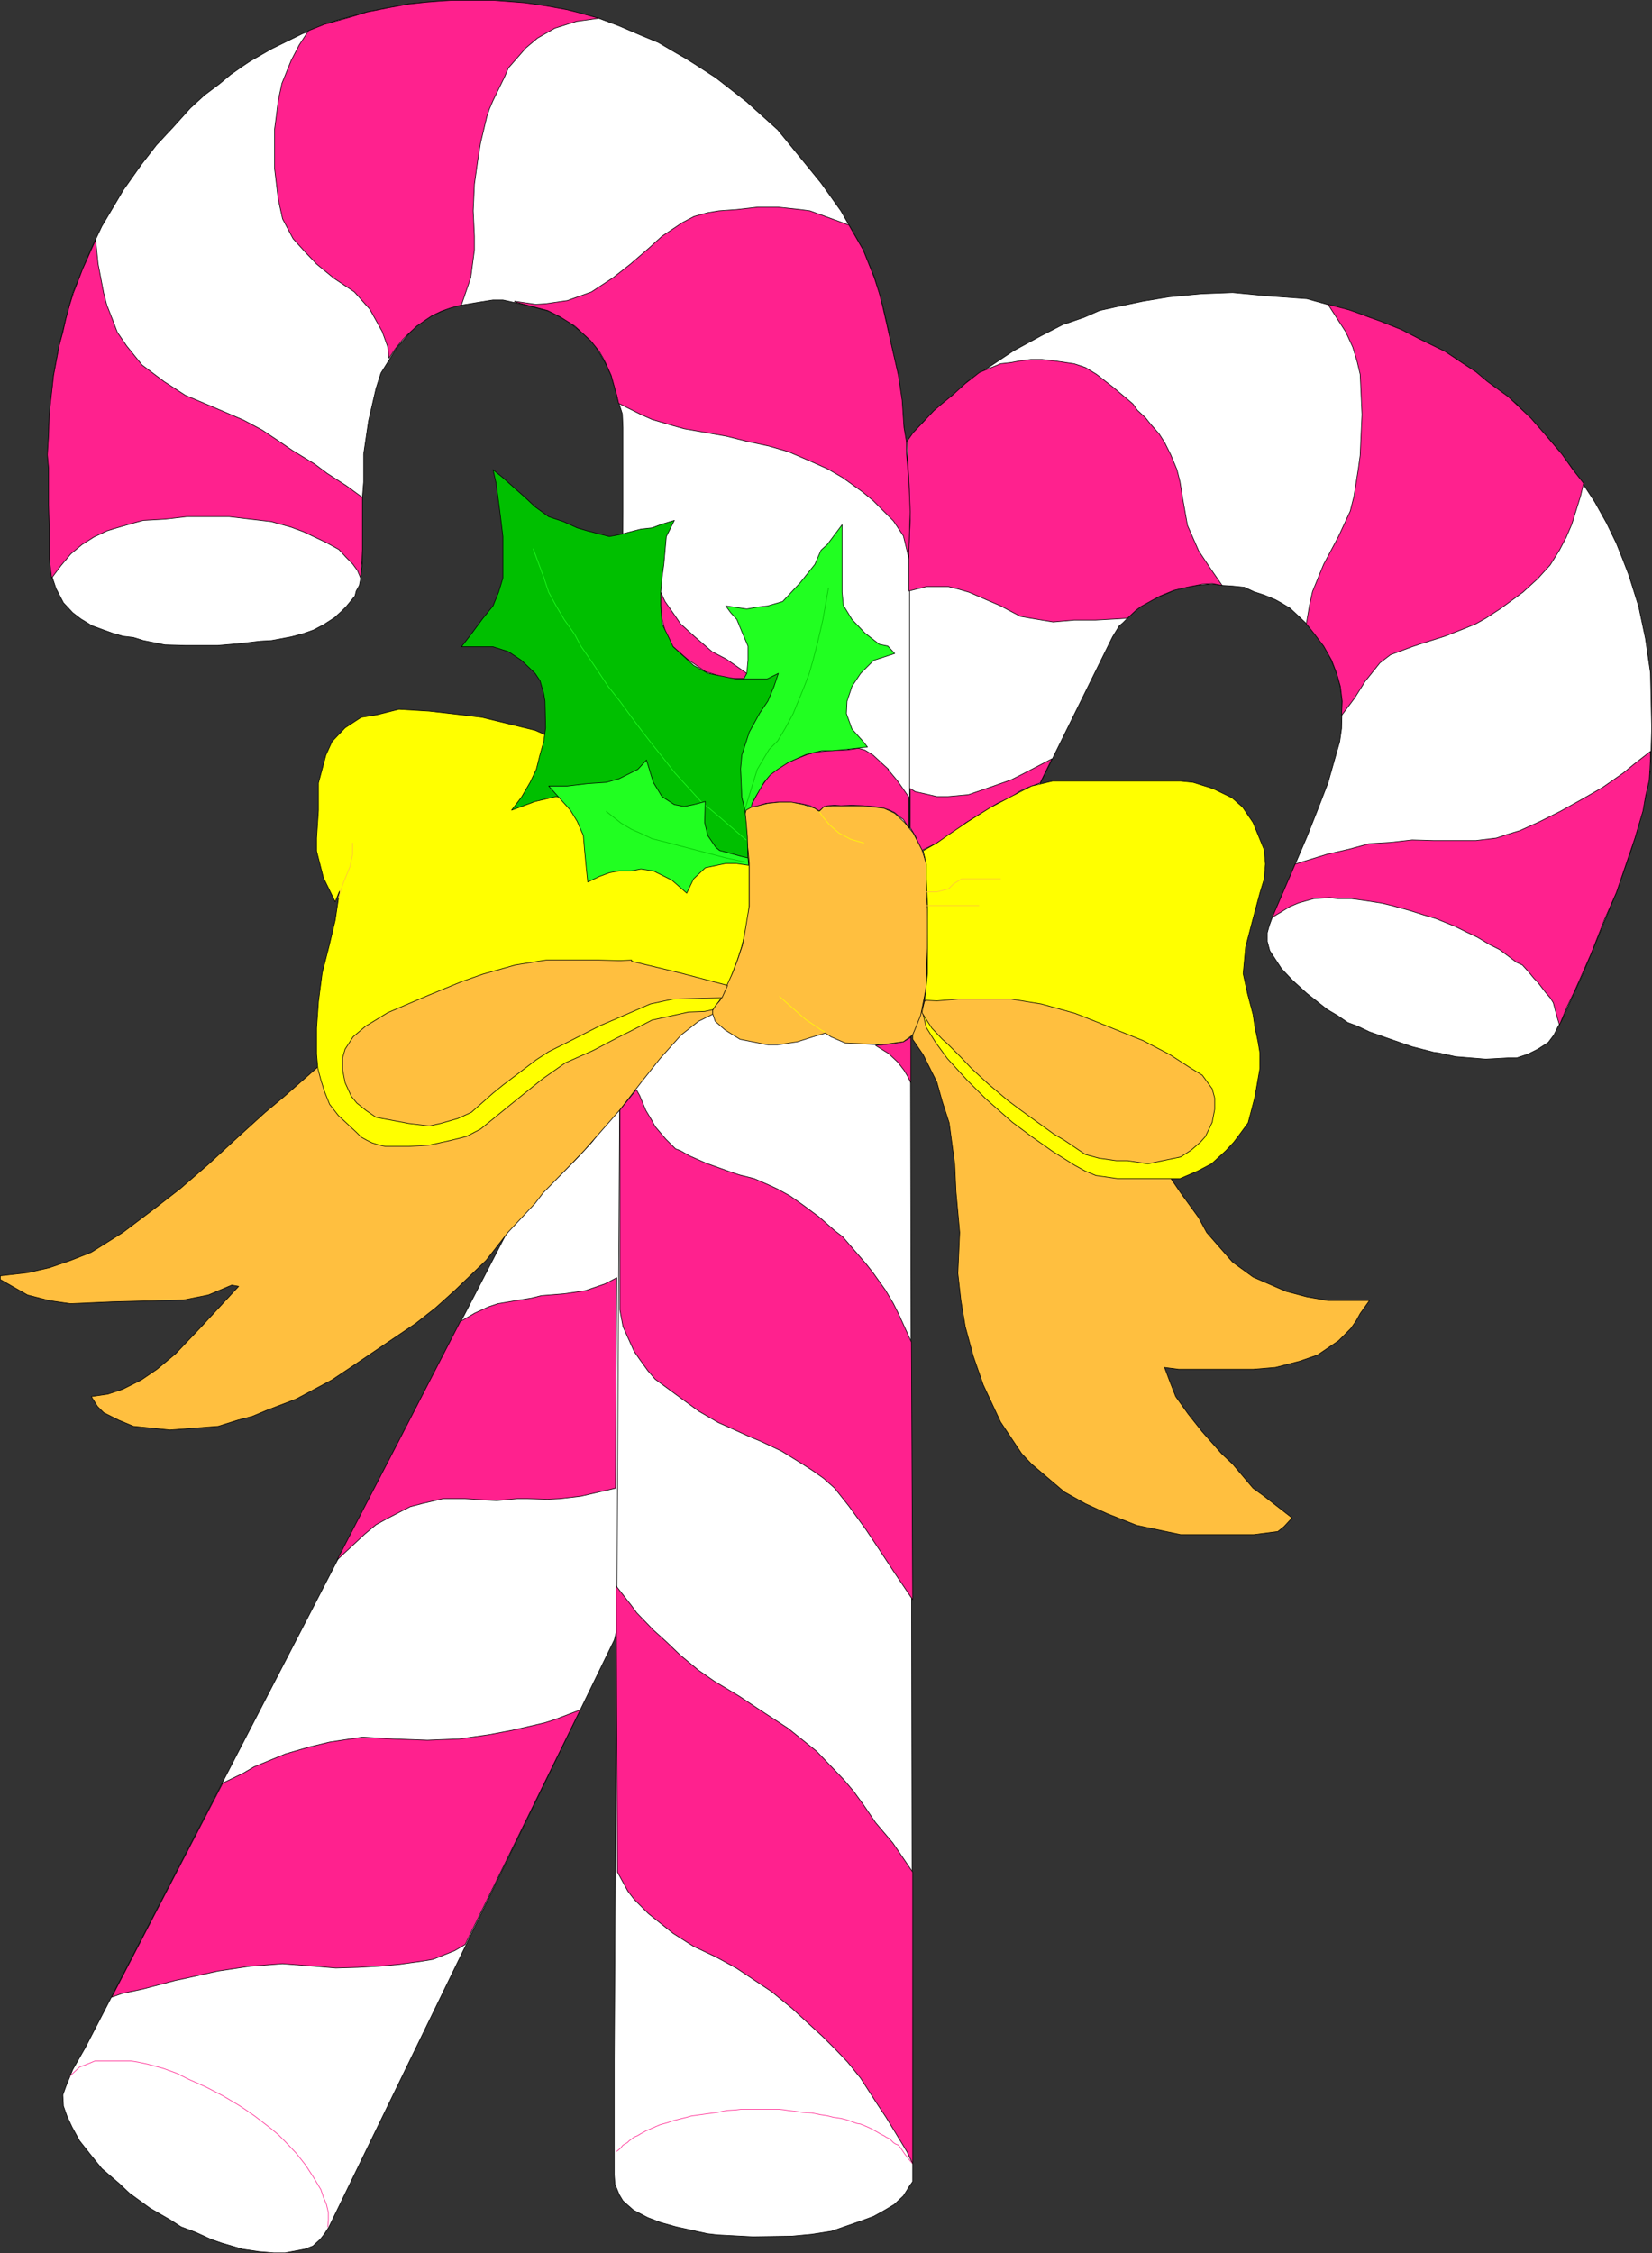
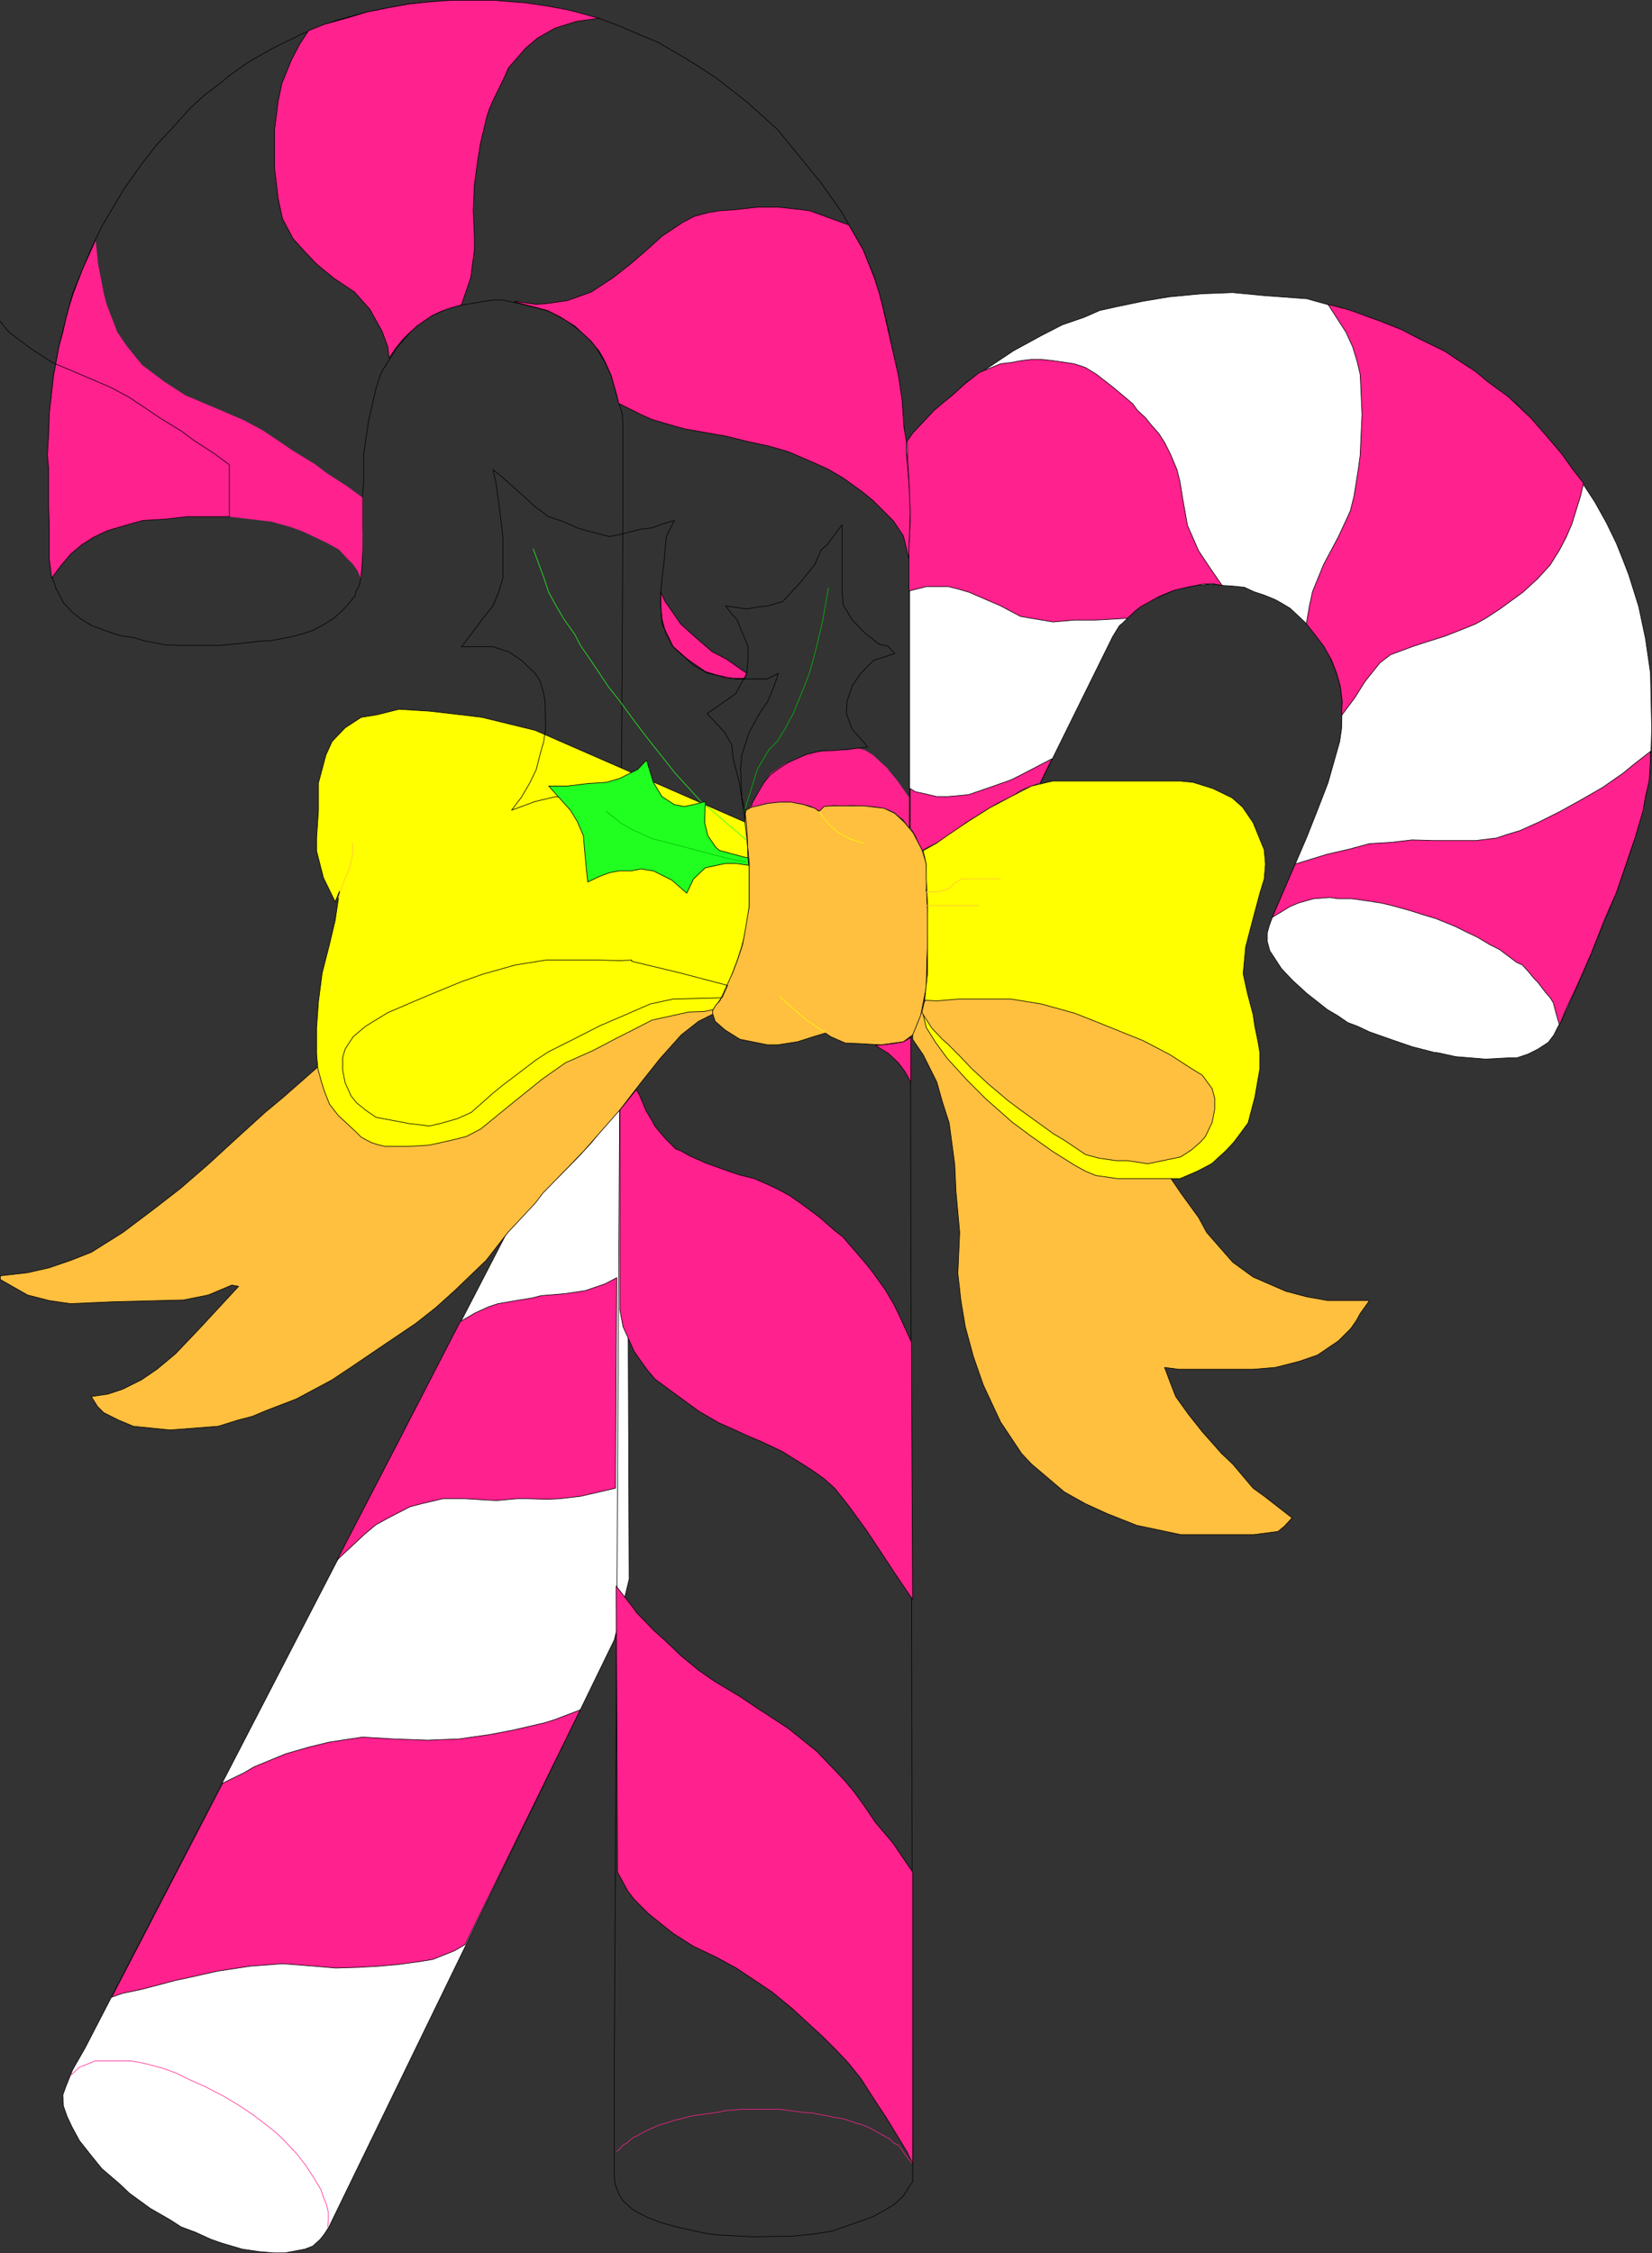
<svg xmlns="http://www.w3.org/2000/svg" xmlns:ns1="http://sodipodi.sourceforge.net/DTD/sodipodi-0.dtd" xmlns:ns2="http://www.inkscape.org/namespaces/inkscape" version="1.0" width="114.088mm" height="155.583mm" id="svg63" ns1:docname="Candy Canes 04.wmf">
  <rect width="100%" height="100%" fill="#333333" stroke="none" />
  <ns1:namedview id="namedview63" pagecolor="#ffffff" bordercolor="#000000" borderopacity="0.25" ns2:showpageshadow="2" ns2:pageopacity="0.0" ns2:pagecheckerboard="0" ns2:deskcolor="#d1d1d1" ns2:document-units="mm" />
  <defs id="defs1">
    <pattern id="WMFhbasepattern" patternUnits="userSpaceOnUse" width="6" height="6" x="0" y="0" />
  </defs>
  <path style="fill:#ffffff;fill-opacity:1;fill-rule:evenodd;stroke:none" d="m 164.224,412.138 -0.485,-125.879 -9.37,11.958 -4.362,4.686 -3.877,3.878 -7.27,6.625 -6.785,8.726 -109.859,212.331 -3.231,5.656 -1.777,4.363 -0.808,2.262 0.162,2.909 0.969,2.747 1.292,2.747 1.939,3.555 3.07,3.878 2.746,3.393 2.262,1.939 2.262,1.939 2.746,2.585 5.331,3.878 5.331,3.07 2.746,1.778 3.877,1.454 3.877,1.778 2.746,0.97 5.493,1.616 4.362,0.646 3.877,0.323 h 2.908 l 5.17,-0.97 2.1,-0.808 1.939,-1.778 1.131,-1.454 1.131,-1.778 74.478,-153.188 z" id="path1" />
  <path style="fill:none;stroke:#000000;stroke-width:0.162px;stroke-linecap:round;stroke-linejoin:round;stroke-miterlimit:4;stroke-dasharray:none;stroke-opacity:1" d="m 164.224,412.138 -0.485,-125.879 -9.37,11.958 -4.362,4.686 -3.877,3.878 -7.27,6.625 -6.785,8.726 -109.859,212.331 -3.231,5.656 -1.777,4.363 -0.808,2.262 0.162,2.909 0.969,2.747 1.292,2.747 1.939,3.555 3.07,3.878 2.746,3.393 2.262,1.939 2.262,1.939 2.746,2.585 5.331,3.878 5.331,3.07 2.746,1.778 3.877,1.454 3.877,1.778 2.746,0.97 5.493,1.616 4.362,0.646 3.877,0.323 h 2.908 l 5.17,-0.97 2.1,-0.808 1.939,-1.778 1.131,-1.454 1.131,-1.778 74.478,-153.188 3.877,-15.836 v 0" id="path2" />
-   <path style="fill:#ffffff;fill-opacity:1;fill-rule:evenodd;stroke:none" d="m 13.005,147.129 0.646,3.555 0.969,2.909 1.939,3.717 2.423,2.585 2.1,1.616 2.908,1.778 3.07,1.131 2.262,0.808 2.746,0.808 2.746,0.323 2.585,0.808 5.655,1.131 5.493,0.162 h 5.655 2.585 l 5.655,-0.485 5.493,-0.646 2.908,-0.162 5.17,-0.97 3.07,-0.808 2.746,-0.97 2.746,-1.454 2.746,-1.778 1.777,-1.616 1.292,-1.293 2.262,-2.747 0.323,-1.293 0.808,-1.454 0.323,-1.616 0.485,-4.04 -0.162,-7.272 0.162,-2.747 v -7.272 l 0.323,-4.04 v -7.272 l 1.292,-8.726 1.939,-8.403 1.292,-4.04 4.039,-6.464 5.331,-6.14 3.716,-2.262 5.331,-2.424 7.755,-1.293 3.07,-0.485 h 2.585 l 5.816,1.293 6.139,1.616 4.685,2.424 3.877,3.07 2.1,1.939 1.454,1.616 2.585,4.363 1.616,3.393 0.808,2.909 0.969,3.555 1.131,3.555 0.162,3.555 v 7.11 3.555 7.595 3.717 l -2.262,404.139 v 29.894 l 0.162,2.424 1.131,2.747 0.969,1.616 1.454,1.293 1.292,1.131 3.716,1.939 3.393,1.293 4.039,1.131 8.078,1.778 2.746,0.323 9.209,0.485 10.178,-0.162 5.17,-0.485 5.17,-0.808 4.201,-1.454 3.716,-1.293 3.07,-1.131 2.908,-1.616 2.423,-1.454 2.423,-2.262 1.131,-1.778 0.485,-0.808 0.808,-1.131 v -3.232 l -0.808,-425.308 0.162,-11.635 -0.162,-5.656 -0.485,-5.656 -0.485,-2.424 -1.292,-10.827 -0.808,-7.272 -1.616,-6.948 -1.131,-5.656 -1.292,-5.333 -2.1,-7.11 -2.908,-7.11 -5.816,-10.18 -5.17,-7.272 -5.655,-6.948 -5.655,-6.948 -8.078,-7.272 -8.078,-6.302 -5.493,-3.555 -2.585,-1.616 -2.262,-1.293 -4.685,-2.747 L 167.132,9.13 161.477,6.706 156.307,4.767 144.998,2.343 134.012,0.566 128.681,0.242 117.857,0.081 l -8.239,0.646 -3.07,0.323 -5.008,0.97 -5.816,1.131 -8.239,2.262 -8.563,3.393 -7.916,3.878 -5.655,3.232 -1.939,1.293 -3.231,2.262 -2.908,2.424 -3.877,2.909 -3.716,3.393 -4.362,4.848 -4.524,4.848 -3.877,5.009 -4.685,6.625 -5.655,9.534 -2.908,6.14 -4.685,11.311 -1.777,6.625 -1.777,7.11 -1.454,7.756 -1.292,13.735 v 3.555 3.555 7.11 l 0.323,21.168 z" id="path3" />
  <path style="fill:none;stroke:#000000;stroke-width:0.162px;stroke-linecap:round;stroke-linejoin:round;stroke-miterlimit:4;stroke-dasharray:none;stroke-opacity:1" d="m 13.005,147.129 0.646,3.555 0.969,2.909 1.939,3.717 2.423,2.585 2.1,1.616 2.908,1.778 3.07,1.131 2.262,0.808 2.746,0.808 2.746,0.323 2.585,0.808 5.655,1.131 5.493,0.162 h 5.655 2.585 l 5.655,-0.485 5.493,-0.646 2.908,-0.162 5.17,-0.97 3.07,-0.808 2.746,-0.97 2.746,-1.454 2.746,-1.778 1.777,-1.616 1.292,-1.293 2.262,-2.747 0.323,-1.293 0.808,-1.454 0.323,-1.616 0.485,-4.04 -0.162,-7.272 0.162,-2.747 v -7.272 l 0.323,-4.04 v -7.272 l 1.292,-8.726 1.939,-8.403 1.292,-4.04 4.039,-6.464 5.331,-6.14 3.716,-2.262 5.331,-2.424 7.755,-1.293 3.07,-0.485 h 2.585 l 5.816,1.293 6.139,1.616 4.685,2.424 3.877,3.07 2.1,1.939 1.454,1.616 2.585,4.363 1.616,3.393 0.808,2.909 0.969,3.555 1.131,3.555 0.162,3.555 v 7.11 3.555 7.595 3.717 l -2.262,404.139 v 29.894 l 0.162,2.424 1.131,2.747 0.969,1.616 1.454,1.293 1.292,1.131 3.716,1.939 3.393,1.293 4.039,1.131 8.078,1.778 2.746,0.323 9.209,0.485 10.178,-0.162 5.17,-0.485 5.17,-0.808 4.201,-1.454 3.716,-1.293 3.07,-1.131 2.908,-1.616 2.423,-1.454 2.423,-2.262 1.131,-1.778 0.485,-0.808 0.808,-1.131 v -3.232 l -0.808,-425.308 0.162,-11.635 -0.162,-5.656 -0.485,-5.656 -0.485,-2.424 -1.292,-10.827 -0.808,-7.272 -1.616,-6.948 -1.131,-5.656 -1.292,-5.333 -2.1,-7.11 -2.908,-7.11 -5.816,-10.18 -5.17,-7.272 -5.655,-6.948 -5.655,-6.948 -8.078,-7.272 -8.078,-6.302 -5.493,-3.555 -2.585,-1.616 -2.262,-1.293 -4.685,-2.747 L 167.132,9.13 161.477,6.706 156.307,4.767 144.998,2.343 134.012,0.566 128.681,0.242 117.857,0.081 l -8.239,0.646 -3.07,0.323 -5.008,0.97 -5.816,1.131 -8.239,2.262 -8.563,3.393 -7.916,3.878 -5.655,3.232 -1.939,1.293 -3.231,2.262 -2.908,2.424 -3.877,2.909 -3.716,3.393 -4.362,4.848 -4.524,4.848 -3.877,5.009 -4.685,6.625 -5.655,9.534 -2.908,6.14 -4.685,11.311 -1.777,6.625 -1.777,7.11 -1.454,7.756 -1.292,13.735 v 3.555 3.555 7.11 l 0.323,21.168 v 0" id="path4" />
  <path style="fill:#ffffff;fill-opacity:1;fill-rule:evenodd;stroke:none" d="m 407.53,266.545 5.655,-12.443 8.724,-21.168 3.716,-10.665 1.616,-5.171 1.454,-5.332 1.131,-5.171 0.969,-5.333 0.323,-11.15 -0.323,-14.543 -1.292,-8.888 -1.777,-8.403 -2.585,-8.241 -1.616,-4.201 -1.616,-4.04 -2.585,-5.333 -3.07,-5.494 -2.746,-4.201 -3.716,-5.333 -4.685,-5.979 -4.524,-4.848 -4.685,-5.171 -8.239,-6.14 -7.755,-5.817 -5.493,-2.909 -5.816,-3.07 -11.148,-4.686 -8.239,-2.585 -8.078,-2.262 -10.986,-0.808 -8.401,-0.808 -8.239,0.323 -8.401,0.808 -6.785,1.131 -6.947,1.454 -4.362,0.97 -4.039,1.778 -5.655,1.939 -5.655,2.909 -7.109,3.878 -6.785,4.525 -5.331,3.555 -2.262,2.262 -2.585,2.101 -2.908,2.747 -2.908,2.585 -2.746,2.909 -2.585,3.393 0.969,14.22 v 95.016 l 31.342,-10.988 2.908,-9.695 18.741,-37.974 1.777,-2.909 0.808,-0.646 2.262,-2.262 1.777,-1.616 2.585,-1.778 5.816,-2.424 1.292,-0.808 1.292,-0.162 4.201,-0.808 4.362,-0.323 2.585,0.323 2.585,0.162 3.07,0.323 2.423,1.131 2.908,0.97 2.746,1.131 1.454,0.808 2.423,1.454 2.585,2.424 2.908,2.747 0.969,1.616 1.292,1.293 2.423,4.201 1.939,4.686 0.485,1.616 0.485,2.101 0.485,3.717 -0.162,6.948 -0.485,3.393 -3.07,10.827 -2.746,7.11 -2.746,6.948 -9.209,21.492 -0.646,1.778 -0.485,1.778 v 2.262 l 0.646,2.424 3.07,4.686 2.908,3.07 3.716,3.393 5.331,4.201 2.746,1.616 2.585,1.778 2.585,0.97 3.07,1.454 5.978,2.101 5.17,1.778 5.655,1.454 1.292,0.162 1.454,0.323 2.908,0.646 7.916,0.646 5.816,-0.323 h 2.262 l 2.908,-0.97 2.585,-1.293 2.746,-1.778 1.454,-1.939 1.131,-2.262 z" id="path5" />
  <path style="fill:none;stroke:#000000;stroke-width:0.162px;stroke-linecap:round;stroke-linejoin:round;stroke-miterlimit:4;stroke-dasharray:none;stroke-opacity:1" d="m 407.53,266.545 5.655,-12.443 8.724,-21.168 3.716,-10.665 1.616,-5.171 1.454,-5.332 1.131,-5.171 0.969,-5.333 0.323,-11.15 -0.323,-14.543 -1.292,-8.888 -1.777,-8.403 -2.585,-8.241 -1.616,-4.201 -1.616,-4.04 -2.585,-5.333 -3.07,-5.494 -2.746,-4.201 -3.716,-5.333 -4.685,-5.979 -4.524,-4.848 -4.685,-5.171 -8.239,-6.14 -7.755,-5.817 -5.493,-2.909 -5.816,-3.07 -11.148,-4.686 -8.239,-2.585 -8.078,-2.262 -10.986,-0.808 -8.401,-0.808 -8.239,0.323 -8.401,0.808 -6.785,1.131 -6.947,1.454 -4.362,0.97 -4.039,1.778 -5.655,1.939 -5.655,2.909 -7.109,3.878 -6.785,4.525 -5.331,3.555 -2.262,2.262 -2.585,2.101 -2.908,2.747 -2.908,2.585 -2.746,2.909 -2.585,3.393 0.969,14.22 v 95.016 l 31.342,-10.988 2.908,-9.695 18.741,-37.974 1.777,-2.909 0.808,-0.646 2.262,-2.262 1.777,-1.616 2.585,-1.778 5.816,-2.424 1.292,-0.808 1.292,-0.162 4.201,-0.808 4.362,-0.323 2.585,0.323 2.585,0.162 3.07,0.323 2.423,1.131 2.908,0.97 2.746,1.131 1.454,0.808 2.423,1.454 2.585,2.424 2.908,2.747 0.969,1.616 1.292,1.293 2.423,4.201 1.939,4.686 0.485,1.616 0.485,2.101 0.485,3.717 -0.162,6.948 -0.485,3.393 -3.07,10.827 -2.746,7.11 -2.746,6.948 -9.209,21.492 -0.646,1.778 -0.485,1.778 v 2.262 l 0.646,2.424 3.07,4.686 2.908,3.07 3.716,3.393 5.331,4.201 2.746,1.616 2.585,1.778 2.585,0.97 3.07,1.454 5.978,2.101 5.17,1.778 5.655,1.454 1.292,0.162 1.454,0.323 2.908,0.646 7.916,0.646 5.816,-0.323 h 2.262 l 2.908,-0.97 2.585,-1.293 2.746,-1.778 1.454,-1.939 1.131,-2.262 0.808,-1.293 v 0" id="path6" />
  <path style="fill:#ff218e;fill-opacity:1;fill-rule:evenodd;stroke:none" d="m 57.919,465.463 5.655,-2.747 2.746,-1.616 8.239,-3.393 6.139,-1.778 5.331,-1.293 8.563,-1.293 8.239,0.485 8.724,0.323 8.239,-0.323 7.916,-1.131 5.978,-1.131 8.401,-1.939 2.585,-0.808 6.785,-2.585 -30.05,61.243 -2.746,1.616 -5.655,2.262 -2.908,0.485 -5.816,0.808 -5.331,0.485 -5.655,0.323 -5.655,0.162 -5.655,-0.485 -8.239,-0.646 -8.401,0.646 -8.563,1.293 -7.916,1.778 -3.07,0.646 -8.563,2.262 -5.331,1.131 -2.746,0.97 28.919,-55.749 v 0 z" id="path7" />
  <path style="fill:none;stroke:#000000;stroke-width:0.162px;stroke-linecap:round;stroke-linejoin:round;stroke-miterlimit:4;stroke-dasharray:none;stroke-opacity:1" d="m 57.919,465.463 5.655,-2.747 2.746,-1.616 8.239,-3.393 6.139,-1.778 5.331,-1.293 8.563,-1.293 8.239,0.485 8.724,0.323 8.239,-0.323 7.916,-1.131 5.978,-1.131 8.401,-1.939 2.585,-0.808 6.785,-2.585 -30.05,61.243 -2.746,1.616 -5.655,2.262 -2.908,0.485 -5.816,0.808 -5.331,0.485 -5.655,0.323 -5.655,0.162 -5.655,-0.485 -8.239,-0.646 -8.401,0.646 -8.563,1.293 -7.916,1.778 -3.07,0.646 -8.563,2.262 -5.331,1.131 -2.746,0.97 28.919,-55.749 v 0" id="path8" />
  <path style="fill:#ff218e;fill-opacity:1;fill-rule:evenodd;stroke:none" d="m 120.118,344.916 -15.994,31.025 -16.156,31.187 7.27,-6.787 2.908,-2.424 3.231,-1.778 5.655,-2.909 3.07,-0.808 5.493,-1.293 h 5.816 l 5.17,0.323 3.07,0.162 5.331,-0.485 h 2.746 l 5.17,0.162 3.231,-0.162 5.493,-0.646 9.047,-2.101 0.323,-54.941 -3.07,1.616 -5.17,1.778 -5.493,0.808 -5.978,0.485 -2.585,0.646 -3.07,0.485 -5.655,0.97 -2.423,0.808 -3.554,1.616 z" id="path9" />
  <path style="fill:none;stroke:#000000;stroke-width:0.162px;stroke-linecap:round;stroke-linejoin:round;stroke-miterlimit:4;stroke-dasharray:none;stroke-opacity:1" d="m 120.118,344.916 -15.994,31.025 -16.156,31.187 7.27,-6.787 2.908,-2.424 3.231,-1.778 5.655,-2.909 3.07,-0.808 5.493,-1.293 h 5.816 l 5.17,0.323 3.07,0.162 5.331,-0.485 h 2.746 l 5.17,0.162 3.231,-0.162 5.493,-0.646 9.047,-2.101 0.323,-54.941 -3.07,1.616 -5.17,1.778 -5.493,0.808 -5.978,0.485 -2.585,0.646 -3.07,0.485 -5.655,0.97 -2.423,0.808 -3.554,1.616 -3.877,2.262 v 0" id="path10" />
  <path style="fill:#ff218e;fill-opacity:1;fill-rule:evenodd;stroke:none" d="m 160.831,413.916 0.323,74.655 2.746,5.009 1.616,2.101 3.716,3.717 6.462,5.171 5.331,3.393 5.816,2.747 5.331,2.909 9.209,6.14 5.331,4.363 4.201,3.878 3.877,3.555 3.393,3.393 3.07,3.232 3.393,4.201 4.362,6.787 2.262,3.393 4.524,7.433 0.969,1.616 1.454,3.07 v -76.109 l -5.17,-7.595 -4.524,-5.333 -3.07,-4.525 -2.585,-3.555 -2.585,-3.07 -7.109,-7.433 -7.432,-5.979 -7.916,-5.171 -4.847,-3.232 -6.462,-3.878 -4.201,-2.909 -4.685,-3.878 -3.877,-3.717 -3.231,-2.909 -4.362,-4.525 -1.292,-1.778 -4.039,-5.171 z" id="path11" />
  <path style="fill:none;stroke:#000000;stroke-width:0.162px;stroke-linecap:round;stroke-linejoin:round;stroke-miterlimit:4;stroke-dasharray:none;stroke-opacity:1" d="m 160.831,413.916 0.323,74.655 2.746,5.009 1.616,2.101 3.716,3.717 6.462,5.171 5.331,3.393 5.816,2.747 5.331,2.909 9.209,6.14 5.331,4.363 4.201,3.878 3.877,3.555 3.393,3.393 3.07,3.232 3.393,4.201 4.362,6.787 2.262,3.393 4.524,7.433 0.969,1.616 1.454,3.07 v -76.109 l -5.17,-7.595 -4.524,-5.333 -3.07,-4.525 -2.585,-3.555 -2.585,-3.07 -7.109,-7.433 -7.432,-5.979 -7.916,-5.171 -4.847,-3.232 -6.462,-3.878 -4.201,-2.909 -4.685,-3.878 -3.877,-3.717 -3.231,-2.909 -4.362,-4.525 -1.292,-1.778 -4.039,-5.171 v 0" id="path12" />
  <path style="fill:#ff218e;fill-opacity:1;fill-rule:evenodd;stroke:none" d="m 166.001,284.481 -4.201,5.171 V 341.846 l 0.808,4.363 2.908,6.464 1.454,2.101 2.1,2.909 1.939,2.262 5.493,4.04 5.978,4.363 5.008,2.909 2.908,1.293 5.331,2.424 2.746,1.131 5.493,2.585 5.493,3.393 2.746,1.778 2.746,1.939 2.908,2.585 3.716,4.686 4.362,5.979 3.231,4.848 4.362,6.625 4.685,6.948 -0.323,-67.222 -3.393,-7.433 -1.292,-2.585 -2.1,-3.555 -3.231,-4.525 -1.777,-2.262 -6.139,-7.11 -2.1,-1.616 -4.039,-3.555 -4.362,-3.232 -3.231,-2.262 -3.231,-1.778 -2.423,-1.131 -3.716,-1.616 -3.877,-0.97 -2.423,-0.808 -6.301,-2.262 -4.362,-1.939 -2.262,-1.293 -1.292,-0.485 -2.585,-2.585 -2.746,-3.232 -0.969,-1.778 -1.454,-2.424 -1.616,-3.878 -0.808,-1.454 v 0 z" id="path13" />
  <path style="fill:none;stroke:#000000;stroke-width:0.162px;stroke-linecap:round;stroke-linejoin:round;stroke-miterlimit:4;stroke-dasharray:none;stroke-opacity:1" d="m 166.001,284.481 -4.201,5.171 V 341.846 l 0.808,4.363 2.908,6.464 1.454,2.101 2.1,2.909 1.939,2.262 5.493,4.04 5.978,4.363 5.008,2.909 2.908,1.293 5.331,2.424 2.746,1.131 5.493,2.585 5.493,3.393 2.746,1.778 2.746,1.939 2.908,2.585 3.716,4.686 4.362,5.979 3.231,4.848 4.362,6.625 4.685,6.948 -0.323,-67.222 -3.393,-7.433 -1.292,-2.585 -2.1,-3.555 -3.231,-4.525 -1.777,-2.262 -6.139,-7.11 -2.1,-1.616 -4.039,-3.555 -4.362,-3.232 -3.231,-2.262 -3.231,-1.778 -2.423,-1.131 -3.716,-1.616 -3.877,-0.97 -2.423,-0.808 -6.301,-2.262 -4.362,-1.939 -2.262,-1.293 -1.292,-0.485 -2.585,-2.585 -2.746,-3.232 -0.969,-1.778 -1.454,-2.424 -1.616,-3.878 -0.808,-1.454 v 0" id="path14" />
  <path style="fill:#ff218e;fill-opacity:1;fill-rule:evenodd;stroke:none" d="m 233.048,272.362 2.746,-0.485 1.939,-1.131 v 11.796 l -0.808,-1.616 -0.969,-1.616 -1.616,-2.101 -2.423,-2.262 -3.393,-2.101 z" id="path15" />
  <path style="fill:none;stroke:#000000;stroke-width:0.162px;stroke-linecap:round;stroke-linejoin:round;stroke-miterlimit:4;stroke-dasharray:none;stroke-opacity:1" d="m 233.048,272.362 2.746,-0.485 1.939,-1.131 v 11.796 l -0.808,-1.616 -0.969,-1.616 -1.616,-2.101 -2.423,-2.262 -3.393,-2.101 4.524,-0.485 v 0" id="path16" />
  <path style="fill:#ff218e;fill-opacity:1;fill-rule:evenodd;stroke:none" d="m 237.571,205.786 1.292,0.808 2.908,0.646 2.746,0.646 h 2.908 l 5.331,-0.485 5.655,-1.939 2.746,-0.97 2.746,-0.97 2.585,-1.293 8.078,-4.201 -3.07,6.302 -3.877,1.454 -1.616,0.808 -1.777,1.293 -3.877,1.778 -8.401,5.171 -3.393,2.909 -4.039,2.262 -3.877,1.939 -1.131,-2.262 -0.485,-1.293 -1.454,-2.424 v -4.525 -5.656 z" id="path17" />
  <path style="fill:none;stroke:#000000;stroke-width:0.162px;stroke-linecap:round;stroke-linejoin:round;stroke-miterlimit:4;stroke-dasharray:none;stroke-opacity:1" d="m 237.571,205.786 1.292,0.808 2.908,0.646 2.746,0.646 h 2.908 l 5.331,-0.485 5.655,-1.939 2.746,-0.97 2.746,-0.97 2.585,-1.293 8.078,-4.201 -3.07,6.302 -3.877,1.454 -1.616,0.808 -1.777,1.293 -3.877,1.778 -8.401,5.171 -3.393,2.909 -4.039,2.262 -3.877,1.939 -1.131,-2.262 -0.485,-1.293 -1.454,-2.424 v -4.525 -5.656 0" id="path18" />
  <path style="fill:#ff218e;fill-opacity:1;fill-rule:evenodd;stroke:none" d="m 172.463,154.562 1.131,2.424 2.262,3.232 1.777,2.585 3.554,3.232 4.685,4.04 3.716,1.939 5.331,3.717 -0.485,1.293 h -4.685 l -3.07,-0.97 -2.585,-0.808 -4.685,-3.232 -3.877,-3.393 -1.777,-3.393 -0.969,-3.717 -0.323,-3.393 z" id="path19" />
  <path style="fill:none;stroke:#000000;stroke-width:0.162px;stroke-linecap:round;stroke-linejoin:round;stroke-miterlimit:4;stroke-dasharray:none;stroke-opacity:1" d="m 172.463,154.562 1.131,2.424 2.262,3.232 1.777,2.585 3.554,3.232 4.685,4.04 3.716,1.939 5.331,3.717 -0.485,1.293 h -4.685 l -3.07,-0.97 -2.585,-0.808 -4.685,-3.232 -3.877,-3.393 -1.777,-3.393 -0.969,-3.717 -0.323,-3.393 v -3.555 0" id="path20" />
  <path style="fill:#ff218e;fill-opacity:1;fill-rule:evenodd;stroke:none" d="m 231.755,200.777 2.423,2.909 3.07,4.363 v 8.08 l -1.454,-2.262 -1.131,-0.808 -1.131,-0.97 -1.292,-0.646 -1.454,-0.485 -2.746,-0.485 -2.746,-0.162 -2.908,-0.162 -2.908,0.162 -1.616,-0.162 -1.939,0.162 -0.969,0.485 -1.131,0.808 -2.262,-1.293 -2.908,-0.646 -2.908,-0.323 h -2.585 l -3.231,0.323 -1.939,0.646 -2.262,0.485 2.746,-5.171 1.292,-1.778 1.292,-1.939 3.554,-2.424 3.231,-1.454 2.908,-1.131 2.423,-0.646 3.07,-0.323 2.262,-0.162 h 2.423 l 3.07,-0.485 1.777,0.485 2.1,1.293 4.039,3.717 v 0 z" id="path21" />
-   <path style="fill:none;stroke:#000000;stroke-width:0.162px;stroke-linecap:round;stroke-linejoin:round;stroke-miterlimit:4;stroke-dasharray:none;stroke-opacity:1" d="m 231.755,200.777 2.423,2.909 3.07,4.363 v 8.08 l -1.454,-2.262 -1.131,-0.808 -1.131,-0.97 -1.292,-0.646 -1.454,-0.485 -2.746,-0.485 -2.746,-0.162 -2.908,-0.162 -2.908,0.162 -1.616,-0.162 -1.939,0.162 -0.969,0.485 -1.131,0.808 -2.262,-1.293 -2.908,-0.646 -2.908,-0.323 h -2.585 l -3.231,0.323 -1.939,0.646 -2.262,0.485 2.746,-5.171 1.292,-1.778 1.292,-1.939 3.554,-2.424 3.231,-1.454 2.908,-1.131 2.423,-0.646 3.07,-0.323 2.262,-0.162 h 2.423 l 3.07,-0.485 1.777,0.485 2.1,1.293 4.039,3.717 v 0" id="path22" />
  <path style="fill:#ff218e;fill-opacity:1;fill-rule:evenodd;stroke:none" d="m 237.571,135.817 -0.323,-10.342 -0.323,-5.333 -0.162,-5.009 1.616,-2.262 2.908,-3.07 2.423,-2.585 2.262,-1.939 2.585,-2.101 3.393,-3.07 3.716,-2.909 5.493,-2.262 2.746,-0.323 2.585,-0.485 2.585,-0.323 h 2.908 l 2.908,0.323 5.493,0.808 2.908,0.97 2.908,1.778 4.362,3.393 4.039,3.393 1.131,0.97 1.131,1.616 2.1,1.939 1.292,1.616 2.262,2.585 1.454,2.262 1.616,3.232 1.616,3.878 0.808,3.232 0.646,4.04 1.292,7.272 2.908,6.625 3.231,4.848 2.908,4.201 -2.585,-0.485 -2.585,0.162 -4.039,0.808 -3.393,0.808 -3.554,1.454 -2.1,1.131 -2.908,1.616 -1.292,0.97 -2.262,2.101 -2.585,0.162 -5.816,0.323 h -5.493 l -5.493,0.485 -5.816,-0.97 -2.746,-0.485 -5.17,-2.747 -8.239,-3.555 -2.746,-0.808 -2.585,-0.646 h -3.07 -2.746 l -4.524,1.131 v -12.119 z" id="path23" />
  <path style="fill:none;stroke:#000000;stroke-width:0.162px;stroke-linecap:round;stroke-linejoin:round;stroke-miterlimit:4;stroke-dasharray:none;stroke-opacity:1" d="m 237.571,135.817 -0.323,-10.342 -0.323,-5.333 -0.162,-5.009 1.616,-2.262 2.908,-3.07 2.423,-2.585 2.262,-1.939 2.585,-2.101 3.393,-3.07 3.716,-2.909 5.493,-2.262 2.746,-0.323 2.585,-0.485 2.585,-0.323 h 2.908 l 2.908,0.323 5.493,0.808 2.908,0.97 2.908,1.778 4.362,3.393 4.039,3.393 1.131,0.97 1.131,1.616 2.1,1.939 1.292,1.616 2.262,2.585 1.454,2.262 1.616,3.232 1.616,3.878 0.808,3.232 0.646,4.04 1.292,7.272 2.908,6.625 3.231,4.848 2.908,4.201 -2.585,-0.485 -2.585,0.162 -4.039,0.808 -3.393,0.808 -3.554,1.454 -2.1,1.131 -2.908,1.616 -1.292,0.97 -2.262,2.101 -2.585,0.162 -5.816,0.323 h -5.493 l -5.493,0.485 -5.816,-0.97 -2.746,-0.485 -5.17,-2.747 -8.239,-3.555 -2.746,-0.808 -2.585,-0.646 h -3.07 -2.746 l -4.524,1.131 v -12.119 l 0.323,-6.302 v 0" id="path24" />
  <path style="fill:#ff218e;fill-opacity:1;fill-rule:evenodd;stroke:none" d="m 346.623,79.422 4.685,7.272 1.777,3.878 1.131,3.717 0.808,3.393 0.162,3.393 0.323,7.11 -0.323,6.948 -0.162,3.717 -0.485,3.555 -1.131,7.11 -0.969,3.878 -3.07,6.625 -3.877,7.272 -2.908,7.11 -0.808,3.717 -0.808,4.686 1.939,2.424 2.585,3.393 2.1,3.717 1.292,3.393 0.969,3.393 0.485,3.878 -0.162,3.717 3.393,-4.525 2.746,-4.363 3.877,-4.848 2.746,-2.101 5.655,-2.101 2.908,-0.97 5.655,-1.778 5.331,-2.101 2.746,-1.131 2.585,-1.454 3.716,-2.424 5.978,-4.363 3.877,-3.555 3.231,-3.555 2.423,-3.878 1.777,-3.393 1.454,-3.393 2.262,-7.272 0.808,-3.393 -2.908,-3.717 -2.746,-3.878 -4.685,-5.494 -3.393,-3.878 -3.231,-3.07 -2.746,-2.585 -5.331,-3.878 -3.07,-2.585 -3.231,-2.101 -4.847,-3.232 -6.624,-3.232 -4.685,-2.424 -5.655,-2.262 -2.746,-0.97 -2.585,-0.97 -2.746,-0.97 -5.493,-1.454 z" id="path25" />
  <path style="fill:none;stroke:#000000;stroke-width:0.162px;stroke-linecap:round;stroke-linejoin:round;stroke-miterlimit:4;stroke-dasharray:none;stroke-opacity:1" d="m 346.623,79.422 4.685,7.272 1.777,3.878 1.131,3.717 0.808,3.393 0.162,3.393 0.323,7.11 -0.323,6.948 -0.162,3.717 -0.485,3.555 -1.131,7.11 -0.969,3.878 -3.07,6.625 -3.877,7.272 -2.908,7.11 -0.808,3.717 -0.808,4.686 1.939,2.424 2.585,3.393 2.1,3.717 1.292,3.393 0.969,3.393 0.485,3.878 -0.162,3.717 3.393,-4.525 2.746,-4.363 3.877,-4.848 2.746,-2.101 5.655,-2.101 2.908,-0.97 5.655,-1.778 5.331,-2.101 2.746,-1.131 2.585,-1.454 3.716,-2.424 5.978,-4.363 3.877,-3.555 3.231,-3.555 2.423,-3.878 1.777,-3.393 1.454,-3.393 2.262,-7.272 0.808,-3.393 -2.908,-3.717 -2.746,-3.878 -4.685,-5.494 -3.393,-3.878 -3.231,-3.07 -2.746,-2.585 -5.331,-3.878 -3.07,-2.585 -3.231,-2.101 -4.847,-3.232 -6.624,-3.232 -4.685,-2.424 -5.655,-2.262 -2.746,-0.97 -2.585,-0.97 -2.746,-0.97 -5.493,-1.454 v 0" id="path26" />
  <path style="fill:#ff218e;fill-opacity:1;fill-rule:evenodd;stroke:none" d="m 430.795,196.091 -4.362,3.393 -2.746,2.262 -5.331,3.717 -5.331,3.07 -5.816,3.232 -5.493,2.747 -5.008,2.262 -3.231,0.97 -2.908,0.97 -5.331,0.646 h -5.331 -5.655 l -5.655,-0.162 -5.655,0.646 -5.493,0.323 -5.331,1.454 -5.655,1.293 -8.401,2.585 -5.978,13.897 2.423,-1.454 2.1,-1.293 2.262,-0.97 2.262,-0.646 1.777,-0.485 4.201,-0.323 2.1,0.323 h 3.554 l 1.292,0.162 2.262,0.323 4.201,0.646 2.746,0.646 4.685,1.293 3.554,1.131 3.231,0.97 5.17,2.101 2.908,1.454 2.746,1.293 3.231,1.939 2.585,1.293 4.524,3.393 1.454,0.646 1.616,1.778 1.454,1.778 0.969,0.97 2.1,2.747 1.131,1.293 0.808,1.293 0.808,3.07 0.808,2.747 1.939,-4.686 2.1,-4.363 4.201,-9.534 3.554,-9.049 3.07,-6.948 2.585,-7.595 2.262,-6.625 2.1,-7.11 0.646,-3.717 0.969,-4.201 0.323,-5.656 z" id="path27" />
  <path style="fill:none;stroke:#000000;stroke-width:0.162px;stroke-linecap:round;stroke-linejoin:round;stroke-miterlimit:4;stroke-dasharray:none;stroke-opacity:1" d="m 430.795,196.091 -4.362,3.393 -2.746,2.262 -5.331,3.717 -5.331,3.07 -5.816,3.232 -5.493,2.747 -5.008,2.262 -3.231,0.97 -2.908,0.97 -5.331,0.646 h -5.331 -5.655 l -5.655,-0.162 -5.655,0.646 -5.493,0.323 -5.331,1.454 -5.655,1.293 -8.401,2.585 -5.978,13.897 2.423,-1.454 2.1,-1.293 2.262,-0.97 2.262,-0.646 1.777,-0.485 4.201,-0.323 2.1,0.323 h 3.554 l 1.292,0.162 2.262,0.323 4.201,0.646 2.746,0.646 4.685,1.293 3.554,1.131 3.231,0.97 5.17,2.101 2.908,1.454 2.746,1.293 3.231,1.939 2.585,1.293 4.524,3.393 1.454,0.646 1.616,1.778 1.454,1.778 0.969,0.97 2.1,2.747 1.131,1.293 0.808,1.293 0.808,3.07 0.808,2.747 1.939,-4.686 2.1,-4.363 4.201,-9.534 3.554,-9.049 3.07,-6.948 2.585,-7.595 2.262,-6.625 2.1,-7.11 0.646,-3.717 0.969,-4.201 0.323,-5.656 v -1.939 0" id="path28" />
  <path style="fill:#ff218e;fill-opacity:1;fill-rule:evenodd;stroke:none" d="m 156.307,4.767 -5.816,0.808 -5.655,1.778 -4.524,2.585 -3.07,2.585 -3.231,3.717 -1.292,1.454 -0.969,2.262 -3.07,6.302 -0.969,2.262 -0.646,1.939 -1.616,6.787 -0.646,3.878 -0.969,6.948 -0.323,6.948 0.323,6.625 V 65.202 l -0.969,7.272 -2.423,7.11 -2.908,0.808 -2.262,0.808 -2.423,1.131 -1.939,1.293 -1.131,0.808 -0.969,0.646 -2.423,2.262 -1.292,1.293 -1.939,2.424 -1.616,2.424 -0.323,-2.909 -1.454,-4.04 -3.231,-5.817 L 92.492,76.19 87.161,72.635 82.637,68.919 79.567,65.687 76.498,62.293 73.751,57.122 72.62,51.952 71.651,43.872 v -2.747 -3.878 -3.393 l 0.485,-3.717 0.485,-3.878 0.969,-4.525 2.423,-5.979 2.1,-4.04 2.423,-3.717 4.039,-1.616 6.947,-1.939 4.201,-1.293 5.655,-1.131 5.331,-0.97 4.524,-0.485 4.039,-0.323 2.746,-0.162 h 2.423 8.401 l 8.239,0.646 5.493,0.808 5.331,0.97 2.585,0.646 5.816,1.616 z" id="path29" />
  <path style="fill:none;stroke:#000000;stroke-width:0.162px;stroke-linecap:round;stroke-linejoin:round;stroke-miterlimit:4;stroke-dasharray:none;stroke-opacity:1" d="m 156.307,4.767 -5.816,0.808 -5.655,1.778 -4.524,2.585 -3.07,2.585 -3.231,3.717 -1.292,1.454 -0.969,2.262 -3.07,6.302 -0.969,2.262 -0.646,1.939 -1.616,6.787 -0.646,3.878 -0.969,6.948 -0.323,6.948 0.323,6.625 V 65.202 l -0.969,7.272 -2.423,7.11 -2.908,0.808 -2.262,0.808 -2.423,1.131 -1.939,1.293 -1.131,0.808 -0.969,0.646 -2.423,2.262 -1.292,1.293 -1.939,2.424 -1.616,2.424 -0.323,-2.909 -1.454,-4.04 -3.231,-5.817 L 92.492,76.19 87.161,72.635 82.637,68.919 79.567,65.687 76.498,62.293 73.751,57.122 72.62,51.952 71.651,43.872 v -2.747 -3.878 -3.393 l 0.485,-3.717 0.485,-3.878 0.969,-4.525 2.423,-5.979 2.1,-4.04 2.423,-3.717 4.039,-1.616 6.947,-1.939 4.201,-1.293 5.655,-1.131 5.331,-0.97 4.524,-0.485 4.039,-0.323 2.746,-0.162 h 2.423 8.401 l 8.239,0.646 5.493,0.808 5.331,0.97 2.585,0.646 5.816,1.616 v 0" id="path30" />
  <path style="fill:#ff218e;fill-opacity:1;fill-rule:evenodd;stroke:none" d="m 24.961,62.617 -3.393,7.595 -2.423,6.302 -0.969,3.07 -0.969,3.555 -0.808,3.555 -0.969,3.555 -1.454,7.756 -0.323,2.909 -0.808,7.11 -0.162,5.494 -0.323,5.171 0.323,3.555 v 3.555 5.979 l 0.162,5.171 v 4.363 4.525 l 0.646,5.009 2.423,-3.232 2.585,-3.07 2.908,-2.424 3.07,-1.939 3.393,-1.616 2.1,-0.646 5.008,-1.454 2.423,-0.646 5.655,-0.323 5.655,-0.646 h 2.908 5.17 3.07 l 5.493,0.646 5.493,0.646 5.17,1.454 3.07,1.131 2.746,1.293 3.393,1.616 3.231,1.778 1.939,2.101 1.616,1.616 1.292,1.778 0.808,1.939 0.323,-3.878 0.162,-3.555 v -6.302 -3.555 -3.717 l -4.201,-3.07 -5.008,-3.232 -3.231,-2.424 -5.816,-3.555 -3.554,-2.424 -1.939,-1.293 -2.423,-1.616 -4.847,-2.585 -6.785,-2.909 -5.331,-2.262 -3.07,-1.293 -5.493,-3.555 -5.816,-4.363 -4.039,-5.009 -2.423,-3.555 -1.292,-3.393 -1.454,-3.717 -0.808,-3.07 -1.454,-7.595 z" id="path31" />
-   <path style="fill:none;stroke:#000000;stroke-width:0.162px;stroke-linecap:round;stroke-linejoin:round;stroke-miterlimit:4;stroke-dasharray:none;stroke-opacity:1" d="m 24.961,62.617 -3.393,7.595 -2.423,6.302 -0.969,3.07 -0.969,3.555 -0.808,3.555 -0.969,3.555 -1.454,7.756 -0.323,2.909 -0.808,7.11 -0.162,5.494 -0.323,5.171 0.323,3.555 v 3.555 5.979 l 0.162,5.171 v 4.363 4.525 l 0.646,5.009 2.423,-3.232 2.585,-3.07 2.908,-2.424 3.07,-1.939 3.393,-1.616 2.1,-0.646 5.008,-1.454 2.423,-0.646 5.655,-0.323 5.655,-0.646 h 2.908 5.17 3.07 l 5.493,0.646 5.493,0.646 5.17,1.454 3.07,1.131 2.746,1.293 3.393,1.616 3.231,1.778 1.939,2.101 1.616,1.616 1.292,1.778 0.808,1.939 0.323,-3.878 0.162,-3.555 v -6.302 -3.555 -3.717 l -4.201,-3.07 -5.008,-3.232 -3.231,-2.424 -5.816,-3.555 -3.554,-2.424 -1.939,-1.293 -2.423,-1.616 -4.847,-2.585 -6.785,-2.909 -5.331,-2.262 -3.07,-1.293 -5.493,-3.555 -5.816,-4.363 -4.039,-5.009 -2.423,-3.555 -1.292,-3.393 -1.454,-3.717 -0.808,-3.07 -1.454,-7.595 -0.646,-6.302 v 0" id="path32" />
+   <path style="fill:none;stroke:#000000;stroke-width:0.162px;stroke-linecap:round;stroke-linejoin:round;stroke-miterlimit:4;stroke-dasharray:none;stroke-opacity:1" d="m 24.961,62.617 -3.393,7.595 -2.423,6.302 -0.969,3.07 -0.969,3.555 -0.808,3.555 -0.969,3.555 -1.454,7.756 -0.323,2.909 -0.808,7.11 -0.162,5.494 -0.323,5.171 0.323,3.555 v 3.555 5.979 l 0.162,5.171 v 4.363 4.525 l 0.646,5.009 2.423,-3.232 2.585,-3.07 2.908,-2.424 3.07,-1.939 3.393,-1.616 2.1,-0.646 5.008,-1.454 2.423,-0.646 5.655,-0.323 5.655,-0.646 h 2.908 5.17 3.07 v -6.302 -3.555 -3.717 l -4.201,-3.07 -5.008,-3.232 -3.231,-2.424 -5.816,-3.555 -3.554,-2.424 -1.939,-1.293 -2.423,-1.616 -4.847,-2.585 -6.785,-2.909 -5.331,-2.262 -3.07,-1.293 -5.493,-3.555 -5.816,-4.363 -4.039,-5.009 -2.423,-3.555 -1.292,-3.393 -1.454,-3.717 -0.808,-3.07 -1.454,-7.595 -0.646,-6.302 v 0" id="path32" />
  <path style="fill:#ff218e;fill-opacity:1;fill-rule:evenodd;stroke:none" d="m 134.336,78.614 5.493,0.808 2.585,-0.162 5.655,-0.808 6.301,-2.262 5.655,-3.717 4.524,-3.555 4.685,-4.04 3.554,-3.232 2.908,-1.939 2.423,-1.616 3.07,-1.616 3.554,-0.97 2.908,-0.485 4.524,-0.323 5.655,-0.646 h 5.17 l 5.978,0.646 2.423,0.323 10.178,3.717 3.716,6.464 2.908,7.272 1.292,4.04 0.808,3.07 1.616,7.11 2.585,11.311 0.969,6.464 0.485,7.11 0.646,3.717 v 3.232 l 0.646,7.272 0.323,7.756 -0.323,10.019 v 2.262 l -1.454,-5.979 -2.585,-3.878 -5.331,-5.333 -2.746,-2.262 -5.17,-3.717 -3.877,-2.262 -4.685,-2.101 -5.655,-2.424 -5.008,-1.454 -5.978,-1.293 -5.17,-1.293 -2.746,-0.485 -8.239,-1.454 -2.908,-0.808 -5.493,-1.616 -2.908,-1.293 -5.816,-2.909 -0.485,-2.101 -0.646,-2.262 -0.808,-2.909 -1.454,-3.232 -0.646,-1.293 -1.131,-1.939 -0.808,-0.97 -1.292,-1.616 -4.201,-3.878 -3.877,-2.424 -3.231,-1.616 -8.563,-2.262 v 0 z" id="path33" />
  <path style="fill:none;stroke:#000000;stroke-width:0.162px;stroke-linecap:round;stroke-linejoin:round;stroke-miterlimit:4;stroke-dasharray:none;stroke-opacity:1" d="m 134.336,78.614 5.493,0.808 2.585,-0.162 5.655,-0.808 6.301,-2.262 5.655,-3.717 4.524,-3.555 4.685,-4.04 3.554,-3.232 2.908,-1.939 2.423,-1.616 3.07,-1.616 3.554,-0.97 2.908,-0.485 4.524,-0.323 5.655,-0.646 h 5.17 l 5.978,0.646 2.423,0.323 10.178,3.717 3.716,6.464 2.908,7.272 1.292,4.04 0.808,3.07 1.616,7.11 2.585,11.311 0.969,6.464 0.485,7.11 0.646,3.717 v 3.232 l 0.646,7.272 0.323,7.756 -0.323,10.019 v 2.262 l -1.454,-5.979 -2.585,-3.878 -5.331,-5.333 -2.746,-2.262 -5.17,-3.717 -3.877,-2.262 -4.685,-2.101 -5.655,-2.424 -5.008,-1.454 -5.978,-1.293 -5.17,-1.293 -2.746,-0.485 -8.239,-1.454 -2.908,-0.808 -5.493,-1.616 -2.908,-1.293 -5.816,-2.909 -0.485,-2.101 -0.646,-2.262 -0.808,-2.909 -1.454,-3.232 -0.646,-1.293 -1.131,-1.939 -0.808,-0.97 -1.292,-1.616 -4.201,-3.878 -3.877,-2.424 -3.231,-1.616 -8.563,-2.262 v 0" id="path34" />
  <path style="fill:none;stroke:#ff218e;stroke-width:0.162px;stroke-linecap:round;stroke-linejoin:round;stroke-miterlimit:4;stroke-dasharray:none;stroke-opacity:1" d="m 85.545,581.162 0.162,-1.778 v -1.939 l -0.485,-2.101 -0.808,-1.939 -0.646,-1.939 -1.939,-3.232 -2.1,-3.232 -2.423,-3.07 -2.908,-3.07 -1.777,-1.778 -1.939,-1.616 -4.201,-3.232 -2.1,-1.454 -1.939,-1.293 -4.362,-2.585 -4.362,-2.262 -4.362,-1.939 -3.231,-1.616 -3.554,-1.293 -4.201,-1.131 -2.262,-0.485 -1.939,-0.323 h -3.554 -3.554 -2.262 l -1.939,0.808 -2.1,0.808 -2.423,2.262" id="path35" />
  <path style="fill:#ffbf3f;fill-opacity:1;fill-rule:evenodd;stroke:none" d="m 84.737,276.886 -10.663,9.372 -4.847,4.04 -6.947,6.302 -7.916,7.272 -7.27,6.302 -6.462,5.009 -8.563,6.464 -8.239,5.171 -5.331,2.101 -5.655,1.939 -5.655,1.293 -7.109,0.808 v 0.97 l 7.109,4.04 5.655,1.454 5.493,0.808 10.986,-0.485 18.579,-0.485 6.462,-1.293 6.139,-2.585 1.777,0.323 -10.017,10.827 -6.462,6.787 -4.847,4.04 -4.039,2.747 -4.847,2.424 -3.877,1.293 -4.362,0.646 1.616,2.585 1.616,1.616 3.877,1.939 3.877,1.616 9.532,0.97 12.602,-0.97 5.17,-1.616 3.716,-0.97 3.877,-1.616 7.593,-2.909 9.37,-5.009 4.847,-3.232 10.017,-6.787 6.947,-4.686 5.331,-4.201 5.008,-4.525 8.078,-7.756 5.655,-7.272 7.109,-7.595 2.1,-2.747 7.27,-7.433 3.554,-3.717 9.209,-10.503 5.493,-7.11 5.008,-6.302 5.493,-6.14 4.524,-3.555 3.877,-1.939 0.808,-5.009 -102.266,17.29 z" id="path36" />
  <path style="fill:none;stroke:#000000;stroke-width:0.162px;stroke-linecap:round;stroke-linejoin:round;stroke-miterlimit:4;stroke-dasharray:none;stroke-opacity:1" d="m 84.737,276.886 -10.663,9.372 -4.847,4.04 -6.947,6.302 -7.916,7.272 -7.27,6.302 -6.462,5.009 -8.563,6.464 -8.239,5.171 -5.331,2.101 -5.655,1.939 -5.655,1.293 -7.109,0.808 v 0.97 l 7.109,4.04 5.655,1.454 5.493,0.808 10.986,-0.485 18.579,-0.485 6.462,-1.293 6.139,-2.585 1.777,0.323 -10.017,10.827 -6.462,6.787 -4.847,4.04 -4.039,2.747 -4.847,2.424 -3.877,1.293 -4.362,0.646 1.616,2.585 1.616,1.616 3.877,1.939 3.877,1.616 9.532,0.97 12.602,-0.97 5.17,-1.616 3.716,-0.97 3.877,-1.616 7.593,-2.909 9.37,-5.009 4.847,-3.232 10.017,-6.787 6.947,-4.686 5.331,-4.201 5.008,-4.525 8.078,-7.756 5.655,-7.272 7.109,-7.595 2.1,-2.747 7.27,-7.433 3.554,-3.717 9.209,-10.503 5.493,-7.11 5.008,-6.302 5.493,-6.14 4.524,-3.555 3.877,-1.939 0.808,-5.009 -102.266,17.29 v 0" id="path37" />
  <path style="fill:#ffbf3f;fill-opacity:1;fill-rule:evenodd;stroke:none" d="m 238.217,270.261 v 0.97 l 2.746,4.04 3.554,7.11 1.454,5.171 1.777,5.494 1.454,10.827 0.323,7.11 0.969,10.665 -0.485,10.665 0.808,7.11 1.131,6.787 2.1,7.756 2.585,7.433 4.524,9.695 5.493,8.241 2.585,2.747 8.563,7.272 5.493,3.07 5.655,2.585 7.755,3.07 11.471,2.424 h 5.655 8.078 5.331 l 6.301,-0.808 1.616,-1.293 2.1,-2.262 -7.27,-5.656 -2.908,-2.101 -5.331,-6.302 -2.908,-2.747 -5.008,-5.656 -3.716,-4.686 -3.231,-4.525 -1.454,-3.717 -1.454,-3.878 3.716,0.485 h 0.323 5.655 2.746 2.423 8.239 l 5.816,-0.485 6.301,-1.616 4.685,-1.616 5.493,-3.717 3.231,-3.232 1.454,-2.101 0.969,-1.778 2.423,-3.393 h -2.423 -2.746 -5.655 l -5.493,-0.97 -5.493,-1.454 -8.563,-3.717 -5.331,-3.878 -6.785,-7.756 -2.1,-3.878 -4.685,-6.464 -2.746,-4.04 -66.4,-45.569 z" id="path38" />
  <path style="fill:none;stroke:#000000;stroke-width:0.162px;stroke-linecap:round;stroke-linejoin:round;stroke-miterlimit:4;stroke-dasharray:none;stroke-opacity:1" d="m 238.217,270.261 v 0.97 l 2.746,4.04 3.554,7.11 1.454,5.171 1.777,5.494 1.454,10.827 0.323,7.11 0.969,10.665 -0.485,10.665 0.808,7.11 1.131,6.787 2.1,7.756 2.585,7.433 4.524,9.695 5.493,8.241 2.585,2.747 8.563,7.272 5.493,3.07 5.655,2.585 7.755,3.07 11.471,2.424 h 5.655 8.078 5.331 l 6.301,-0.808 1.616,-1.293 2.1,-2.262 -7.27,-5.656 -2.908,-2.101 -5.331,-6.302 -2.908,-2.747 -5.008,-5.656 -3.716,-4.686 -3.231,-4.525 -1.454,-3.717 -1.454,-3.878 3.716,0.485 h 0.323 5.655 2.746 2.423 8.239 l 5.816,-0.485 6.301,-1.616 4.685,-1.616 5.493,-3.717 3.231,-3.232 1.454,-2.101 0.969,-1.778 2.423,-3.393 h -2.423 -2.746 -5.655 l -5.493,-0.97 -5.493,-1.454 -8.563,-3.717 -5.331,-3.878 -6.785,-7.756 -2.1,-3.878 -4.685,-6.464 -2.746,-4.04 -66.4,-45.569 -0.808,8.564 v 0" id="path39" />
  <path style="fill:#ffff00;fill-opacity:1;fill-rule:evenodd;stroke:none" d="m 194.758,214.674 -55.091,-24.077 -13.894,-3.393 -5.331,-0.646 -8.401,-0.97 -7.916,-0.485 -5.816,1.454 -4.039,0.646 -4.201,2.747 -3.393,3.555 -1.616,3.555 -1.939,7.272 v 7.11 l -0.485,7.272 v 3.393 l 1.777,6.948 3.07,6.302 1.131,-2.747 -1.131,7.595 -1.616,6.787 -1.777,6.948 -0.969,7.433 -0.485,6.948 v 6.787 l 0.323,3.717 0.808,3.07 0.969,3.07 1.292,3.232 2.262,2.909 2.262,2.101 2.423,2.262 1.292,1.293 1.454,0.808 1.292,0.646 1.454,0.485 2.1,0.485 h 2.1 4.039 l 5.331,-0.323 5.816,-1.293 3.877,-0.97 3.716,-1.939 8.724,-7.11 7.432,-5.979 5.978,-4.201 7.27,-3.232 6.139,-3.232 3.554,-1.778 5.655,-2.909 6.624,-1.454 2.908,-0.646 4.201,-0.162 2.262,-0.485 2.1,-3.07 1.454,-2.585 2.746,-7.272 1.131,-3.555 0.969,-3.878 0.646,-2.909 0.323,-4.04 v -3.555 -7.11 z" id="path40" />
  <path style="fill:none;stroke:#000000;stroke-width:0.162px;stroke-linecap:round;stroke-linejoin:round;stroke-miterlimit:4;stroke-dasharray:none;stroke-opacity:1" d="m 194.758,214.674 -55.091,-24.077 -13.894,-3.393 -5.331,-0.646 -8.401,-0.97 -7.916,-0.485 -5.816,1.454 -4.039,0.646 -4.201,2.747 -3.393,3.555 -1.616,3.555 -1.939,7.272 v 7.11 l -0.485,7.272 v 3.393 l 1.777,6.948 3.07,6.302 1.131,-2.747 -1.131,7.595 -1.616,6.787 -1.777,6.948 -0.969,7.433 -0.485,6.948 v 6.787 l 0.323,3.717 0.808,3.07 0.969,3.07 1.292,3.232 2.262,2.909 2.262,2.101 2.423,2.262 1.292,1.293 1.454,0.808 1.292,0.646 1.454,0.485 2.1,0.485 h 2.1 4.039 l 5.331,-0.323 5.816,-1.293 3.877,-0.97 3.716,-1.939 8.724,-7.11 7.432,-5.979 5.978,-4.201 7.27,-3.232 6.139,-3.232 3.554,-1.778 5.655,-2.909 6.624,-1.454 2.908,-0.646 4.201,-0.162 2.262,-0.485 2.1,-3.07 1.454,-2.585 2.746,-7.272 1.131,-3.555 0.969,-3.878 0.646,-2.909 0.323,-4.04 v -3.555 -7.11 l -0.808,-10.827 v 0" id="path41" />
-   <path style="fill:#21ff21;fill-opacity:1;fill-rule:evenodd;stroke:none" d="m 194.92,175.73 0.323,-3.393 v -3.717 l -1.454,-3.393 -1.454,-3.555 -1.616,-1.778 -1.292,-1.778 5.493,0.808 2.746,-0.485 2.746,-0.323 3.877,-1.131 4.524,-4.848 3.877,-4.848 1.616,-3.717 1.616,-1.454 1.939,-2.585 1.939,-2.585 v 3.07 3.555 7.272 3.717 l 0.323,3.393 2.262,3.717 3.393,3.555 3.716,2.909 2.262,0.485 1.777,1.939 -5.493,1.778 -3.393,3.393 -2.262,3.393 -1.292,3.878 -0.162,3.232 1.454,4.04 2.908,3.232 1.131,1.454 -5.816,0.646 -3.393,0.323 h -2.746 l -4.039,0.97 -4.685,2.101 -2.746,1.778 -1.939,1.454 -1.616,1.939 -2.262,3.878 -0.808,1.454 -1.131,4.201 -0.323,3.393 -1.939,-12.927 -1.616,-6.14 -0.323,-3.555 -1.939,-3.393 -4.524,-4.848 7.432,-5.171 2.908,-5.332 z" id="path42" />
  <path style="fill:none;stroke:#000000;stroke-width:0.162px;stroke-linecap:round;stroke-linejoin:round;stroke-miterlimit:4;stroke-dasharray:none;stroke-opacity:1" d="m 194.92,175.73 0.323,-3.393 v -3.717 l -1.454,-3.393 -1.454,-3.555 -1.616,-1.778 -1.292,-1.778 5.493,0.808 2.746,-0.485 2.746,-0.323 3.877,-1.131 4.524,-4.848 3.877,-4.848 1.616,-3.717 1.616,-1.454 1.939,-2.585 1.939,-2.585 v 3.07 3.555 7.272 3.717 l 0.323,3.393 2.262,3.717 3.393,3.555 3.716,2.909 2.262,0.485 1.777,1.939 -5.493,1.778 -3.393,3.393 -2.262,3.393 -1.292,3.878 -0.162,3.232 1.454,4.04 2.908,3.232 1.131,1.454 -5.816,0.646 -3.393,0.323 h -2.746 l -4.039,0.97 -4.685,2.101 -2.746,1.778 -1.939,1.454 -1.616,1.939 -2.262,3.878 -0.808,1.454 -1.131,4.201 -0.323,3.393 -1.939,-12.927 -1.616,-6.14 -0.323,-3.555 -1.939,-3.393 -4.524,-4.848 7.432,-5.171 2.908,-5.332 v 0" id="path43" />
  <path style="fill:#ffbf3f;fill-opacity:1;fill-rule:evenodd;stroke:none" d="m 194.435,212.573 v 1.939 l 0.808,7.272 0.323,3.555 v 7.433 3.717 l -1.131,6.787 -0.646,3.393 -1.292,3.878 -1.292,3.393 -3.231,7.11 -1.131,1.293 -0.808,1.293 v 0.97 l 0.646,1.939 2.585,2.262 3.877,2.424 1.616,0.323 5.655,1.131 h 2.585 l 5.17,-0.808 4.039,-1.293 3.231,-0.97 1.454,0.97 3.716,1.616 3.716,0.162 5.655,0.323 5.816,-0.808 2.423,-1.778 0.808,-1.939 1.292,-3.232 1.454,-7.272 0.162,-7.11 0.323,-7.272 v -3.232 l -0.485,-7.272 0.162,-3.717 -0.162,-3.717 -1.131,-3.555 -2.262,-4.363 -2.262,-2.747 -2.585,-2.424 -2.746,-1.293 -5.331,-0.646 h -8.239 l -2.1,0.162 -0.808,0.808 -0.485,0.485 -1.131,-0.808 -2.908,-0.97 -3.231,-0.646 h -3.07 l -3.07,0.323 -2.585,0.646 -1.616,0.323 -1.454,0.808 -0.323,1.131 z" id="path44" />
  <path style="fill:none;stroke:#000000;stroke-width:0.162px;stroke-linecap:round;stroke-linejoin:round;stroke-miterlimit:4;stroke-dasharray:none;stroke-opacity:1" d="m 194.435,212.573 v 1.939 l 0.808,7.272 0.323,3.555 v 7.433 3.717 l -1.131,6.787 -0.646,3.393 -1.292,3.878 -1.292,3.393 -3.231,7.11 -1.131,1.293 -0.808,1.293 v 0.97 l 0.646,1.939 2.585,2.262 3.877,2.424 1.616,0.323 5.655,1.131 h 2.585 l 5.17,-0.808 4.039,-1.293 3.231,-0.97 1.454,0.97 3.716,1.616 3.716,0.162 5.655,0.323 5.816,-0.808 2.423,-1.778 0.808,-1.939 1.292,-3.232 1.454,-7.272 0.162,-7.11 0.323,-7.272 v -3.232 l -0.485,-7.272 0.162,-3.717 -0.162,-3.717 -1.131,-3.555 -2.262,-4.363 -2.262,-2.747 -2.585,-2.424 -2.746,-1.293 -5.331,-0.646 h -8.239 l -2.1,0.162 -0.808,0.808 -0.485,0.485 -1.131,-0.808 -2.908,-0.97 -3.231,-0.646 h -3.07 l -3.07,0.323 -2.585,0.646 -1.616,0.323 -1.454,0.808 -0.323,1.131 v 0" id="path45" />
  <path style="fill:#ffff00;fill-opacity:1;fill-rule:evenodd;stroke:none" d="m 240.802,222.107 3.716,-2.101 2.746,-1.939 5.493,-3.717 5.655,-3.555 5.493,-2.909 5.331,-2.747 5.493,-1.293 h 5.816 8.239 5.331 5.655 8.401 l 3.231,0.323 5.17,1.616 5.008,2.424 2.746,2.424 2.746,4.04 2.908,7.11 0.323,3.717 -0.323,3.878 -1.131,3.717 -1.777,6.625 -1.939,7.433 -0.646,6.948 1.131,5.171 1.454,5.494 0.485,3.232 0.808,3.878 0.485,2.909 v 4.04 l -1.292,7.433 -1.777,6.787 -2.262,3.07 -1.454,1.939 -2.1,2.262 -3.716,3.393 -3.716,1.939 -4.524,1.939 h -2.585 -8.724 -5.008 l -5.655,-0.808 -2.746,-1.131 -2.908,-1.616 -5.655,-3.555 -5.493,-3.878 -5.008,-3.717 -6.947,-6.14 -4.847,-4.848 -5.17,-5.656 -3.07,-4.201 -2.423,-3.878 -0.808,-3.393 1.131,-10.827 v -3.393 -3.555 -3.878 -2.909 -4.04 l -0.323,-6.787 v -3.878 l -0.808,-3.393 v 0 z" id="path46" />
  <path style="fill:none;stroke:#000000;stroke-width:0.162px;stroke-linecap:round;stroke-linejoin:round;stroke-miterlimit:4;stroke-dasharray:none;stroke-opacity:1" d="m 240.802,222.107 3.716,-2.101 2.746,-1.939 5.493,-3.717 5.655,-3.555 5.493,-2.909 5.331,-2.747 5.493,-1.293 h 5.816 8.239 5.331 5.655 8.401 l 3.231,0.323 5.17,1.616 5.008,2.424 2.746,2.424 2.746,4.04 2.908,7.11 0.323,3.717 -0.323,3.878 -1.131,3.717 -1.777,6.625 -1.939,7.433 -0.646,6.948 1.131,5.171 1.454,5.494 0.485,3.232 0.808,3.878 0.485,2.909 v 4.04 l -1.292,7.433 -1.777,6.787 -2.262,3.07 -1.454,1.939 -2.1,2.262 -3.716,3.393 -3.716,1.939 -4.524,1.939 h -2.585 -8.724 -5.008 l -5.655,-0.808 -2.746,-1.131 -2.908,-1.616 -5.655,-3.555 -5.493,-3.878 -5.008,-3.717 -6.947,-6.14 -4.847,-4.848 -5.17,-5.656 -3.07,-4.201 -2.423,-3.878 -0.808,-3.393 1.131,-10.827 v -3.393 -3.555 -3.878 -2.909 -4.04 l -0.323,-6.787 v -3.878 l -0.808,-3.393 v 0" id="path47" />
  <path style="fill:#ffbf3f;fill-opacity:1;fill-rule:evenodd;stroke:none" d="m 241.287,261.374 0.323,-0.323 2.908,0.162 5.655,-0.485 h 2.746 5.331 5.655 l 7.916,1.293 8.724,2.424 5.331,2.101 8.401,3.393 4.039,1.616 7.109,3.717 5.493,3.555 2.908,1.778 2.585,3.555 0.646,2.424 v 2.909 l -0.646,3.393 -1.777,3.717 -1.292,1.454 -2.423,2.101 -2.746,1.778 -8.563,1.778 -5.331,-0.808 h -2.908 l -4.524,-0.646 -3.554,-0.97 -5.493,-3.717 -2.746,-1.616 -8.724,-6.302 -3.231,-2.424 -5.17,-4.363 -4.362,-4.04 -2.908,-3.07 -3.393,-3.393 -1.292,-1.131 -2.746,-2.909 -2.585,-4.04 0.323,-1.616 z" id="path48" />
  <path style="fill:none;stroke:#000000;stroke-width:0.162px;stroke-linecap:round;stroke-linejoin:round;stroke-miterlimit:4;stroke-dasharray:none;stroke-opacity:1" d="m 241.287,261.374 0.323,-0.323 2.908,0.162 5.655,-0.485 h 2.746 5.331 5.655 l 7.916,1.293 8.724,2.424 5.331,2.101 8.401,3.393 4.039,1.616 7.109,3.717 5.493,3.555 2.908,1.778 2.585,3.555 0.646,2.424 v 2.909 l -0.646,3.393 -1.777,3.717 -1.292,1.454 -2.423,2.101 -2.746,1.778 -8.563,1.778 -5.331,-0.808 h -2.908 l -4.524,-0.646 -3.554,-0.97 -5.493,-3.717 -2.746,-1.616 -8.724,-6.302 -3.231,-2.424 -5.17,-4.363 -4.362,-4.04 -2.908,-3.07 -3.393,-3.393 -1.292,-1.131 -2.746,-2.909 -2.585,-4.04 0.323,-1.616 0.323,-1.293 v 0" id="path49" />
-   <path style="fill:#ffbf3f;fill-opacity:1;fill-rule:evenodd;stroke:none" d="m 164.87,250.87 v -0.323 l -3.07,0.162 -5.493,-0.162 h -2.585 -5.655 -5.493 l -8.078,1.293 -8.563,2.424 -5.493,1.939 -8.239,3.393 -4.201,1.778 -6.785,2.909 -5.816,3.555 -3.231,2.747 -2.1,3.232 -0.646,2.262 v 3.07 l 0.646,3.393 1.616,3.555 1.454,1.778 2.423,1.939 2.585,1.778 8.563,1.616 5.331,0.646 2.908,-0.646 4.524,-1.293 3.554,-1.616 5.655,-5.009 2.585,-2.101 8.724,-6.625 3.231,-2.101 5.17,-2.585 8.239,-4.201 6.785,-2.909 6.301,-2.747 5.978,-1.293 12.763,-0.323 1.454,-3.232 -12.278,-3.232 z" id="path50" />
  <path style="fill:none;stroke:#000000;stroke-width:0.162px;stroke-linecap:round;stroke-linejoin:round;stroke-miterlimit:4;stroke-dasharray:none;stroke-opacity:1" d="m 164.87,250.87 v -0.323 l -3.07,0.162 -5.493,-0.162 h -2.585 -5.655 -5.493 l -8.078,1.293 -8.563,2.424 -5.493,1.939 -8.239,3.393 -4.201,1.778 -6.785,2.909 -5.816,3.555 -3.231,2.747 -2.1,3.232 -0.646,2.262 v 3.07 l 0.646,3.393 1.616,3.555 1.454,1.778 2.423,1.939 2.585,1.778 8.563,1.616 5.331,0.646 2.908,-0.646 4.524,-1.293 3.554,-1.616 5.655,-5.009 2.585,-2.101 8.724,-6.625 3.231,-2.101 5.17,-2.585 8.239,-4.201 6.785,-2.909 6.301,-2.747 5.978,-1.293 12.763,-0.323 1.454,-3.232 -12.278,-3.232 -12.763,-3.07 v 0" id="path51" />
  <path style="fill:none;stroke:#ffbf3f;stroke-width:0.162px;stroke-linecap:round;stroke-linejoin:round;stroke-miterlimit:4;stroke-dasharray:none;stroke-opacity:1" d="m 92.007,220.006 v 3.07 l -0.646,3.07 -1.777,4.363 -1.292,3.878" id="path52" />
  <path style="fill:none;stroke:#ffbf3f;stroke-width:0.162px;stroke-linecap:round;stroke-linejoin:round;stroke-miterlimit:4;stroke-dasharray:none;stroke-opacity:1" d="m 261.159,229.379 h -2.908 -2.746 -2.585 -1.939 l -2.1,1.293 -1.292,1.293 -3.07,0.808 h -2.746 v 3.555 h 2.746 2.908 2.746 2.746 2.585" id="path53" />
  <path style="fill:none;stroke:#00bf00;stroke-width:0.162px;stroke-linecap:round;stroke-linejoin:round;stroke-miterlimit:4;stroke-dasharray:none;stroke-opacity:1" d="m 216.245,153.431 -1.454,8.241 -0.808,3.555 -0.808,3.393 -0.969,3.717 -0.969,3.393 -1.292,3.393 -2.908,7.11 -2.1,3.878 -1.939,3.232 -2.262,2.262 -3.07,5.171 -3.393,10.988" id="path54" />
  <path style="fill:none;stroke:#ffff00;stroke-width:0.162px;stroke-linecap:round;stroke-linejoin:round;stroke-miterlimit:4;stroke-dasharray:none;stroke-opacity:1" d="m 213.822,211.765 0.969,1.454 1.777,2.101 2.423,2.101 3.07,1.616 3.393,0.97" id="path55" />
  <path style="fill:none;stroke:#ffff00;stroke-width:0.162px;stroke-linecap:round;stroke-linejoin:round;stroke-miterlimit:4;stroke-dasharray:none;stroke-opacity:1" d="m 203.482,260.081 6.785,5.979 2.908,1.939 1.131,0.808 0.969,0.485" id="path56" />
-   <path style="fill:#00bf00;fill-opacity:1;fill-rule:evenodd;stroke:none" d="m 148.068,208.533 -2.908,-0.646 -5.493,1.293 -6.139,2.262 2.585,-3.393 2.262,-3.878 1.616,-3.393 0.969,-3.878 0.969,-3.393 0.485,-3.555 -0.162,-6.948 -0.323,-1.939 -0.969,-3.393 -1.292,-1.939 -3.554,-3.393 -3.393,-2.262 -4.039,-1.293 h -5.493 -2.746 l 2.746,-3.555 2.746,-3.717 2.746,-3.393 1.454,-3.555 1.131,-3.717 v -7.272 -3.555 l -0.808,-6.625 -0.969,-7.272 -0.808,-3.555 2.585,2.101 3.07,2.747 2.746,2.424 2.585,2.424 3.554,2.585 3.877,1.293 3.554,1.616 2.746,0.808 5.655,1.454 2.585,-0.485 5.655,-1.454 2.908,-0.323 2.585,-0.97 3.231,-0.97 -2.1,4.201 -0.646,7.272 -0.485,3.555 -0.323,3.717 v 3.393 l 0.323,4.848 1.616,3.232 1.292,2.747 5.331,4.848 3.716,2.101 7.27,1.454 h 5.655 2.585 l 2.908,-1.454 -1.131,3.393 -1.616,3.878 -2.1,3.07 -2.746,5.009 -1.939,5.979 -0.323,3.555 0.323,7.433 0.808,3.393 0.323,3.07 0.323,3.878 0.162,7.11 -6.301,-2.424 -3.07,-1.939 -3.554,-4.04 -4.685,-0.485 -4.847,1.454 -5.493,6.787 -5.493,-10.18 -5.331,-3.232 -3.07,-2.101 z" id="path57" />
  <path style="fill:none;stroke:#000000;stroke-width:0.162px;stroke-linecap:round;stroke-linejoin:round;stroke-miterlimit:4;stroke-dasharray:none;stroke-opacity:1" d="m 148.068,208.533 -2.908,-0.646 -5.493,1.293 -6.139,2.262 2.585,-3.393 2.262,-3.878 1.616,-3.393 0.969,-3.878 0.969,-3.393 0.485,-3.555 -0.162,-6.948 -0.323,-1.939 -0.969,-3.393 -1.292,-1.939 -3.554,-3.393 -3.393,-2.262 -4.039,-1.293 h -5.493 -2.746 l 2.746,-3.555 2.746,-3.717 2.746,-3.393 1.454,-3.555 1.131,-3.717 v -7.272 -3.555 l -0.808,-6.625 -0.969,-7.272 -0.808,-3.555 2.585,2.101 3.07,2.747 2.746,2.424 2.585,2.424 3.554,2.585 3.877,1.293 3.554,1.616 2.746,0.808 5.655,1.454 2.585,-0.485 5.655,-1.454 2.908,-0.323 2.585,-0.97 3.231,-0.97 -2.1,4.201 -0.646,7.272 -0.485,3.555 -0.323,3.717 v 3.393 l 0.323,4.848 1.616,3.232 1.292,2.747 5.331,4.848 3.716,2.101 7.27,1.454 h 5.655 2.585 l 2.908,-1.454 -1.131,3.393 -1.616,3.878 -2.1,3.07 -2.746,5.009 -1.939,5.979 -0.323,3.555 0.323,7.433 0.808,3.393 0.323,3.07 0.323,3.878 0.162,7.11 -6.301,-2.424 -3.07,-1.939 -3.554,-4.04 -4.685,-0.485 -4.847,1.454 -5.493,6.787 -5.493,-10.18 -5.331,-3.232 -3.07,-2.101 -5.331,-0.808 v 0" id="path58" />
  <path style="fill:none;stroke:#21ff21;stroke-width:0.162px;stroke-linecap:round;stroke-linejoin:round;stroke-miterlimit:4;stroke-dasharray:none;stroke-opacity:1" d="m 139.182,143.251 2.746,7.433 1.292,3.878 1.939,3.555 2.1,3.555 2.746,3.878 1.616,3.07 2.908,4.201 4.201,6.302 3.07,3.878 3.07,4.201 2.423,3.232 2.746,3.555 3.231,4.04 2.908,3.717 3.554,3.878 3.231,3.555 3.877,3.232 7.916,6.787" id="path59" />
  <path style="fill:#21ff21;fill-opacity:1;fill-rule:evenodd;stroke:none" d="m 195.404,225.824 -0.162,-1.939 -1.454,-0.323 -5.978,-1.616 -0.969,-0.808 -2.1,-3.07 -0.808,-3.393 0.162,-5.494 -3.07,0.808 -2.423,0.485 -2.585,-0.485 -3.231,-2.101 -2.262,-3.717 -1.777,-5.817 -2.262,2.424 -4.847,2.424 -3.393,0.97 -4.847,0.323 -5.331,0.646 h -4.847 l 5.655,6.302 1.777,2.909 1.616,3.717 0.323,3.878 0.323,3.393 0.485,4.848 3.07,-1.454 2.585,-0.97 2.585,-0.485 h 3.07 l 2.585,-0.485 3.231,0.485 4.847,2.424 3.877,3.393 1.777,-3.717 3.07,-2.909 5.331,-1.131 h 2.585 l 3.393,0.485 z" id="path60" />
  <path style="fill:none;stroke:#000000;stroke-width:0.162px;stroke-linecap:round;stroke-linejoin:round;stroke-miterlimit:4;stroke-dasharray:none;stroke-opacity:1" d="m 195.404,225.824 -0.162,-1.939 -1.454,-0.323 -5.978,-1.616 -0.969,-0.808 -2.1,-3.07 -0.808,-3.393 0.162,-5.494 -3.07,0.808 -2.423,0.485 -2.585,-0.485 -3.231,-2.101 -2.262,-3.717 -1.777,-5.817 -2.262,2.424 -4.847,2.424 -3.393,0.97 -4.847,0.323 -5.331,0.646 h -4.847 l 5.655,6.302 1.777,2.909 1.616,3.717 0.323,3.878 0.323,3.393 0.485,4.848 3.07,-1.454 2.585,-0.97 2.585,-0.485 h 3.07 l 2.585,-0.485 3.231,0.485 4.847,2.424 3.877,3.393 1.777,-3.717 3.07,-2.909 5.331,-1.131 h 2.585 l 3.393,0.485 v 0" id="path61" />
  <path style="fill:none;stroke:#00bf00;stroke-width:0.162px;stroke-linecap:round;stroke-linejoin:round;stroke-miterlimit:4;stroke-dasharray:none;stroke-opacity:1" d="m 158.246,211.765 3.877,3.07 2.746,1.616 2.585,1.131 2.746,1.293 2.585,0.646 16.64,4.363 5.331,1.131" id="path62" />
  <path style="fill:none;stroke:#ff218e;stroke-width:0.162px;stroke-linecap:round;stroke-linejoin:round;stroke-miterlimit:4;stroke-dasharray:none;stroke-opacity:1" d="m 238.056,564.519 -0.808,-0.97 -1.131,-1.454 -0.646,-0.97 -0.969,-1.293 -0.808,-0.323 -0.485,-0.323 -0.485,-0.485 -0.485,-0.485 -0.969,-0.485 -0.485,-0.323 -0.969,-0.485 -0.808,-0.485 -1.454,-0.808 -0.969,-0.485 -1.939,-0.808 -0.969,-0.162 -2.746,-0.97 -1.292,-0.323 -0.969,-0.162 -1.131,-0.162 -1.292,-0.323 -0.808,-0.162 -1.131,-0.162 -2.423,-0.485 -2.423,-0.162 -1.131,-0.162 -2.585,-0.323 -0.969,-0.162 -1.454,-0.162 h -1.131 -1.292 -1.131 -1.292 -1.292 -1.131 -1.292 -1.292 l -1.292,0.162 -2.423,0.162 -2.423,0.485 -1.131,0.162 -3.554,0.485 -1.131,0.162 -1.131,0.162 -1.131,0.323 -1.292,0.323 -1.939,0.485 -0.969,0.323 -0.969,0.323 -1.777,0.485 -1.131,0.485 -2.585,1.131 -1.454,0.808 -0.808,0.485 -0.808,0.323 -1.292,0.97 -0.485,0.485 -1.131,0.646 -0.646,0.808 -0.969,0.808" id="path63" />
</svg>